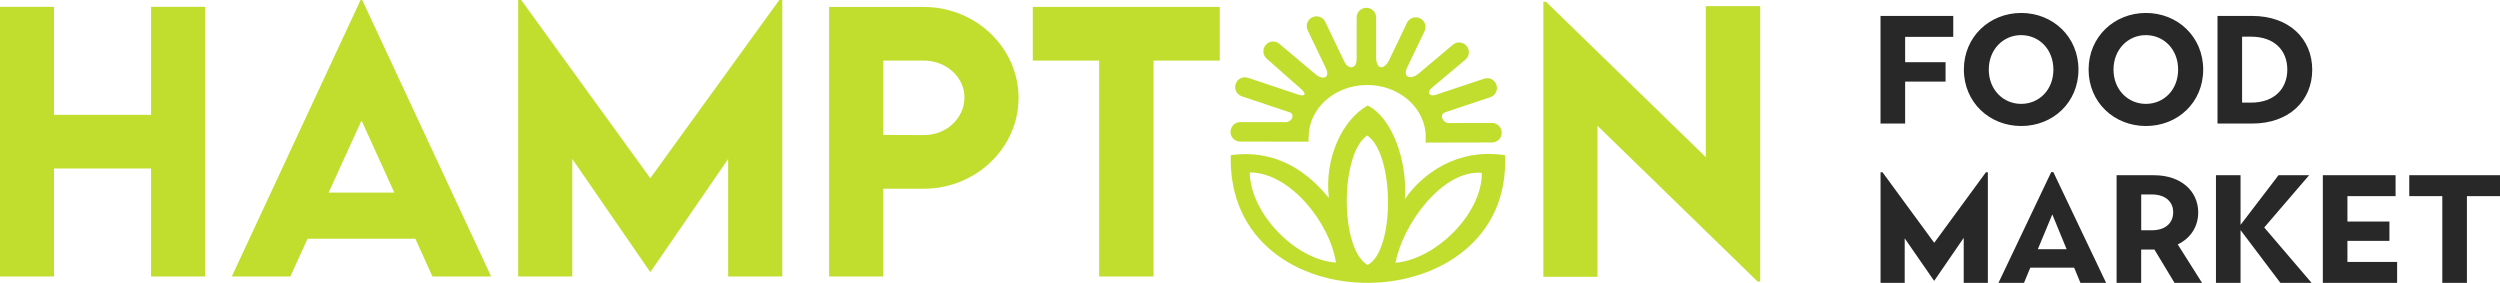
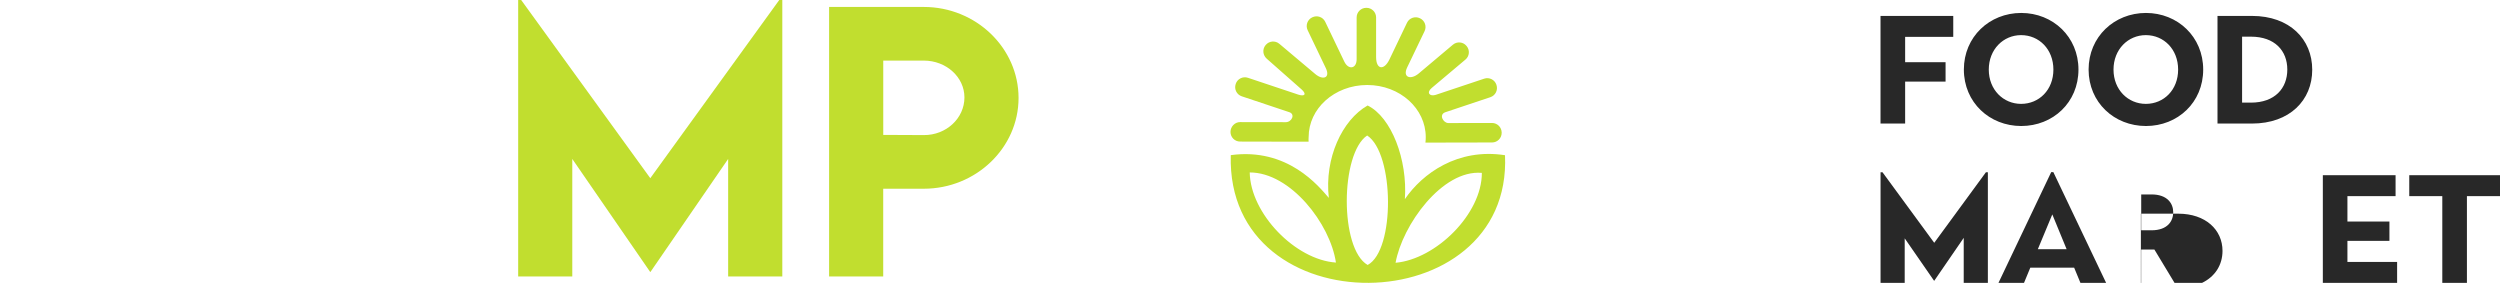
<svg xmlns="http://www.w3.org/2000/svg" xmlns:xlink="http://www.w3.org/1999/xlink" id="Layer_1" x="0px" y="0px" viewBox="0 0 683.27 77.31" style="enable-background:new 0 0 683.27 77.31;" xml:space="preserve">
  <style type="text/css">
	.st0{fill:#C1DE2F;}
	.st1{clip-path:url(#SVGID_00000079450431651783670850000010101026369827976893_);fill:#C1DE2F;}
	
		.st2{clip-path:url(#SVGID_00000079450431651783670850000010101026369827976893_);fill-rule:evenodd;clip-rule:evenodd;fill:#C1DE2F;}
	
		.st3{clip-path:url(#SVGID_00000079450431651783670850000010101026369827976893_);fill-rule:evenodd;clip-rule:evenodd;fill:#282828;}
</style>
-   <polygon class="st0" points="41.29,1.87 41.29,31.38 14.76,31.38 14.76,1.87 0,1.87 0,75.56 14.76,75.56 14.76,46.05 41.29,46.05   41.29,75.56 56.05,75.56 56.05,1.87 " />
-   <path class="st0" d="M98.81,32.93l8.96,19.71H89.82L98.81,32.93z M98.55,0L63.36,75.56h15.99l4.71-10.31h29.46l4.67,10.31h16.04  L99,0H98.55z" />
  <polygon class="st0" points="212.98,0 177.73,48.7 142.44,0 141.62,0 141.62,75.56 156.41,75.56 156.41,43.44 177.7,74.33   177.77,74.33 199.01,43.44 199.01,75.56 213.81,75.56 213.81,0 " />
  <g>
    <defs>
      <rect id="SVGID_1_" y="0" width="683.27" height="77.31" />
    </defs>
    <clipPath id="SVGID_00000047782275011767875980000005176925875553719691_">
      <use xlink:href="#SVGID_1_" style="overflow:visible;" />
    </clipPath>
    <path style="clip-path:url(#SVGID_00000047782275011767875980000005176925875553719691_);fill:#C1DE2F;" d="M252.48,36.92   l-11.08-0.05V16.56h11.08c6.13,0,11.11,4.51,11.11,10.07C263.59,32.32,258.61,36.97,252.48,36.92 M226.6,75.56h14.79V51.58h11.08   c14.26,0,25.91-11.17,25.91-24.81c0-13.67-11.64-24.87-25.91-24.87H226.6V75.56z" />
-     <polygon style="clip-path:url(#SVGID_00000047782275011767875980000005176925875553719691_);fill:#C1DE2F;" points="333.37,1.89    282.27,1.89 282.27,16.56 300.41,16.56 300.41,75.56 315.27,75.56 315.27,16.56 333.37,16.56  " />
-     <polygon style="clip-path:url(#SVGID_00000047782275011767875980000005176925875553719691_);fill:#C1DE2F;" points="466.21,1.68    466.21,42.96 422.55,0.5 421.81,0.5 421.81,75.65 436.61,75.65 436.61,34.38 480.38,76.96 481.07,76.96 481.07,1.68  " />
    <path style="clip-path:url(#SVGID_00000047782275011767875980000005176925875553719691_);fill-rule:evenodd;clip-rule:evenodd;fill:#C1DE2F;" d="   M381.42,71.82c11.04-0.99,23.61-13.35,23.58-24.57C394.15,46.29,383.24,61.58,381.42,71.82 M365.12,71.76   c-1.55-10.58-12.4-24.64-23.56-24.63C341.74,58.35,354.03,71.02,365.12,71.76 M373.79,72.42c7.54-4.02,7.33-30.5-0.13-35.39   C366.31,41.93,366.1,68.01,373.79,72.42 M389.58,38.99c0.06-0.5,0.09-1,0.09-1.51c0-3.89-1.75-7.42-4.58-9.99   c-2.9-2.63-6.94-4.26-11.42-4.26c-4.48,0-8.52,1.63-11.43,4.26c-2.83,2.56-4.58,6.1-4.58,9.99c0,0.51-0.07,0.73-0.01,1.23   l-5.48,0.01l-13.25-0.03c-1.44,0-2.62-1.18-2.62-2.63c0-1.44,1.19-2.7,2.63-2.69l12.49,0.02c1.62,0,2.66-2.17,0.96-2.73l-13-4.34   c-1.38-0.46-2.12-1.96-1.66-3.33l0.02-0.07c0.45-1.38,1.96-2.12,3.33-1.66l13.74,4.59c1.79,0.6,2.39-0.11,0.9-1.43l-9.5-8.38   c-1.08-0.95-1.25-2.59-0.32-3.7l0.05-0.06c0.93-1.1,2.59-1.25,3.7-0.32l9.84,8.28c2.06,1.74,4.19,1.11,2.87-1.64l-4.96-10.35   c-0.62-1.3-0.07-2.87,1.23-3.5l0.07-0.03c1.3-0.62,2.88-0.07,3.5,1.23l5.22,10.89c1.12,2.33,3.37,1.99,3.37-0.66V4.76   c0-1.44,1.18-2.62,2.62-2.62h0.08c1.44,0,2.62,1.18,2.62,2.62v10.83c0,3.47,2.18,3.72,3.65,0.65l4.8-10.03   c0.62-1.3,2.2-1.85,3.5-1.23l0.07,0.03c1.3,0.62,1.86,2.2,1.23,3.5l-4.76,9.92c-1.33,2.79,1.02,3.46,3.16,1.65l9.35-7.87   c1.1-0.93,2.77-0.79,3.69,0.32l0.05,0.06c0.93,1.1,0.79,2.77-0.32,3.69l-9.24,7.78c-1.52,1.28-0.5,2.4,1.13,1.86l13.24-4.42   c1.38-0.46,2.88,0.29,3.33,1.66l0.02,0.07c0.46,1.38-0.29,2.87-1.66,3.33l-12.31,4.11c-1.88,0.63-0.57,2.96,0.81,2.96l11.95-0.02   c1.44,0,2.62,1.18,2.63,2.62v0.08c0,1.44-1.17,2.62-2.62,2.63l-12.68,0.02l0,0.02H389.58z M363.18,54.09   c-2.73-3.16-11.24-13.81-26.8-11.69c-1.34,47.19,77.03,45.88,74.95,0.02c-12.92-2.01-22.58,4.99-27.37,12.01   c0.77-10.84-3.69-22.42-10.18-25.6C366.82,32.78,361.94,43.26,363.18,54.09" />
    <path style="clip-path:url(#SVGID_00000047782275011767875980000005176925875553719691_);fill-rule:evenodd;clip-rule:evenodd;fill:#282828;" d="   M612.78,28.05V10.02h2.4c6.56,0,9.96,3.87,9.96,8.99s-3.4,9.04-9.96,9.04H612.78z M606.06,33.77h9.41   c10.34,0,16.48-6.39,16.48-14.71s-6.14-14.71-16.48-14.71h-9.41V33.77z M586.47,28.39c-4.83,0-8.83-3.83-8.83-9.37   s3.99-9.42,8.83-9.42c4.92,0,8.83,3.87,8.83,9.42S591.39,28.39,586.47,28.39 M586.51,34.44c8.66,0,15.64-6.43,15.64-15.43   c0-8.95-6.98-15.47-15.64-15.47c-8.66,0-15.68,6.51-15.68,15.47C570.83,28.01,577.85,34.44,586.51,34.44 M552.38,28.39   c-4.83,0-8.83-3.83-8.83-9.37s3.99-9.42,8.83-9.42c4.92,0,8.83,3.87,8.83,9.42S557.3,28.39,552.38,28.39 M552.42,34.44   c8.66,0,15.64-6.43,15.64-15.43c0-8.95-6.98-15.47-15.64-15.47c-8.66,0-15.68,6.51-15.68,15.47   C536.75,28.01,543.77,34.44,552.42,34.44 M513.97,33.77h6.72V22.3h11.05V17h-11.05v-6.93h13.15V4.35h-19.88V33.77z" />
    <path style="clip-path:url(#SVGID_00000047782275011767875980000005176925875553719691_);fill-rule:evenodd;clip-rule:evenodd;fill:#282828;" d="   M556.96,68.1l3.95-9.5l3.91,9.5H556.96z M546.2,77.31h6.98l1.72-4.16h11.98l1.72,4.16h7.02l-14.42-30.26h-0.59L546.2,77.31z" />
-     <path style="clip-path:url(#SVGID_00000047782275011767875980000005176925875553719691_);fill-rule:evenodd;clip-rule:evenodd;fill:#282828;" d="   M585.21,62.93v-9.79h2.82c4.33,0,5.93,2.48,5.93,4.88c0,2.4-1.55,4.92-5.93,4.92H585.21z M578.48,77.31h6.72v-9.12h3.61l5.51,9.12   h7.52l-6.64-10.51c3.57-1.72,5.59-4.92,5.59-8.74c0-5.76-4.62-10.17-12.1-10.17h-10.21V77.31z" />
-     <polygon style="clip-path:url(#SVGID_00000047782275011767875980000005176925875553719691_);fill-rule:evenodd;clip-rule:evenodd;fill:#282828;" points="   605.64,77.31 612.36,77.31 612.36,62.89 623.25,77.31 631.78,77.31 618.83,62.17 631.11,47.88 622.74,47.88 612.36,61.46    612.36,47.88 605.64,47.88  " />
+     <path style="clip-path:url(#SVGID_00000047782275011767875980000005176925875553719691_);fill-rule:evenodd;clip-rule:evenodd;fill:#282828;" d="   M585.21,62.93v-9.79h2.82c4.33,0,5.93,2.48,5.93,4.88c0,2.4-1.55,4.92-5.93,4.92H585.21z M578.48,77.31h6.72v-9.12h3.61l5.51,9.12   h7.52c3.57-1.72,5.59-4.92,5.59-8.74c0-5.76-4.62-10.17-12.1-10.17h-10.21V77.31z" />
    <polygon style="clip-path:url(#SVGID_00000047782275011767875980000005176925875553719691_);fill-rule:evenodd;clip-rule:evenodd;fill:#282828;" points="   634.85,77.31 655.15,77.31 655.15,71.59 641.57,71.59 641.57,65.83 653.05,65.83 653.05,60.54 641.57,60.54 641.57,53.6    654.73,53.6 654.73,47.88 634.85,47.88  " />
    <polygon style="clip-path:url(#SVGID_00000047782275011767875980000005176925875553719691_);fill-rule:evenodd;clip-rule:evenodd;fill:#282828;" points="   667.5,77.31 674.23,77.31 674.23,53.6 683.27,53.6 683.27,47.88 658.47,47.88 658.47,53.6 667.5,53.6  " />
    <polygon style="clip-path:url(#SVGID_00000047782275011767875980000005176925875553719691_);fill-rule:evenodd;clip-rule:evenodd;fill:#282828;" points="   513.97,77.31 520.57,77.31 520.57,65.14 528.62,76.77 536.7,65.01 536.7,77.31 543.3,77.31 543.3,47.09 542.76,47.09 528.64,66.36    514.51,47.09 513.97,47.09  " />
  </g>
</svg>